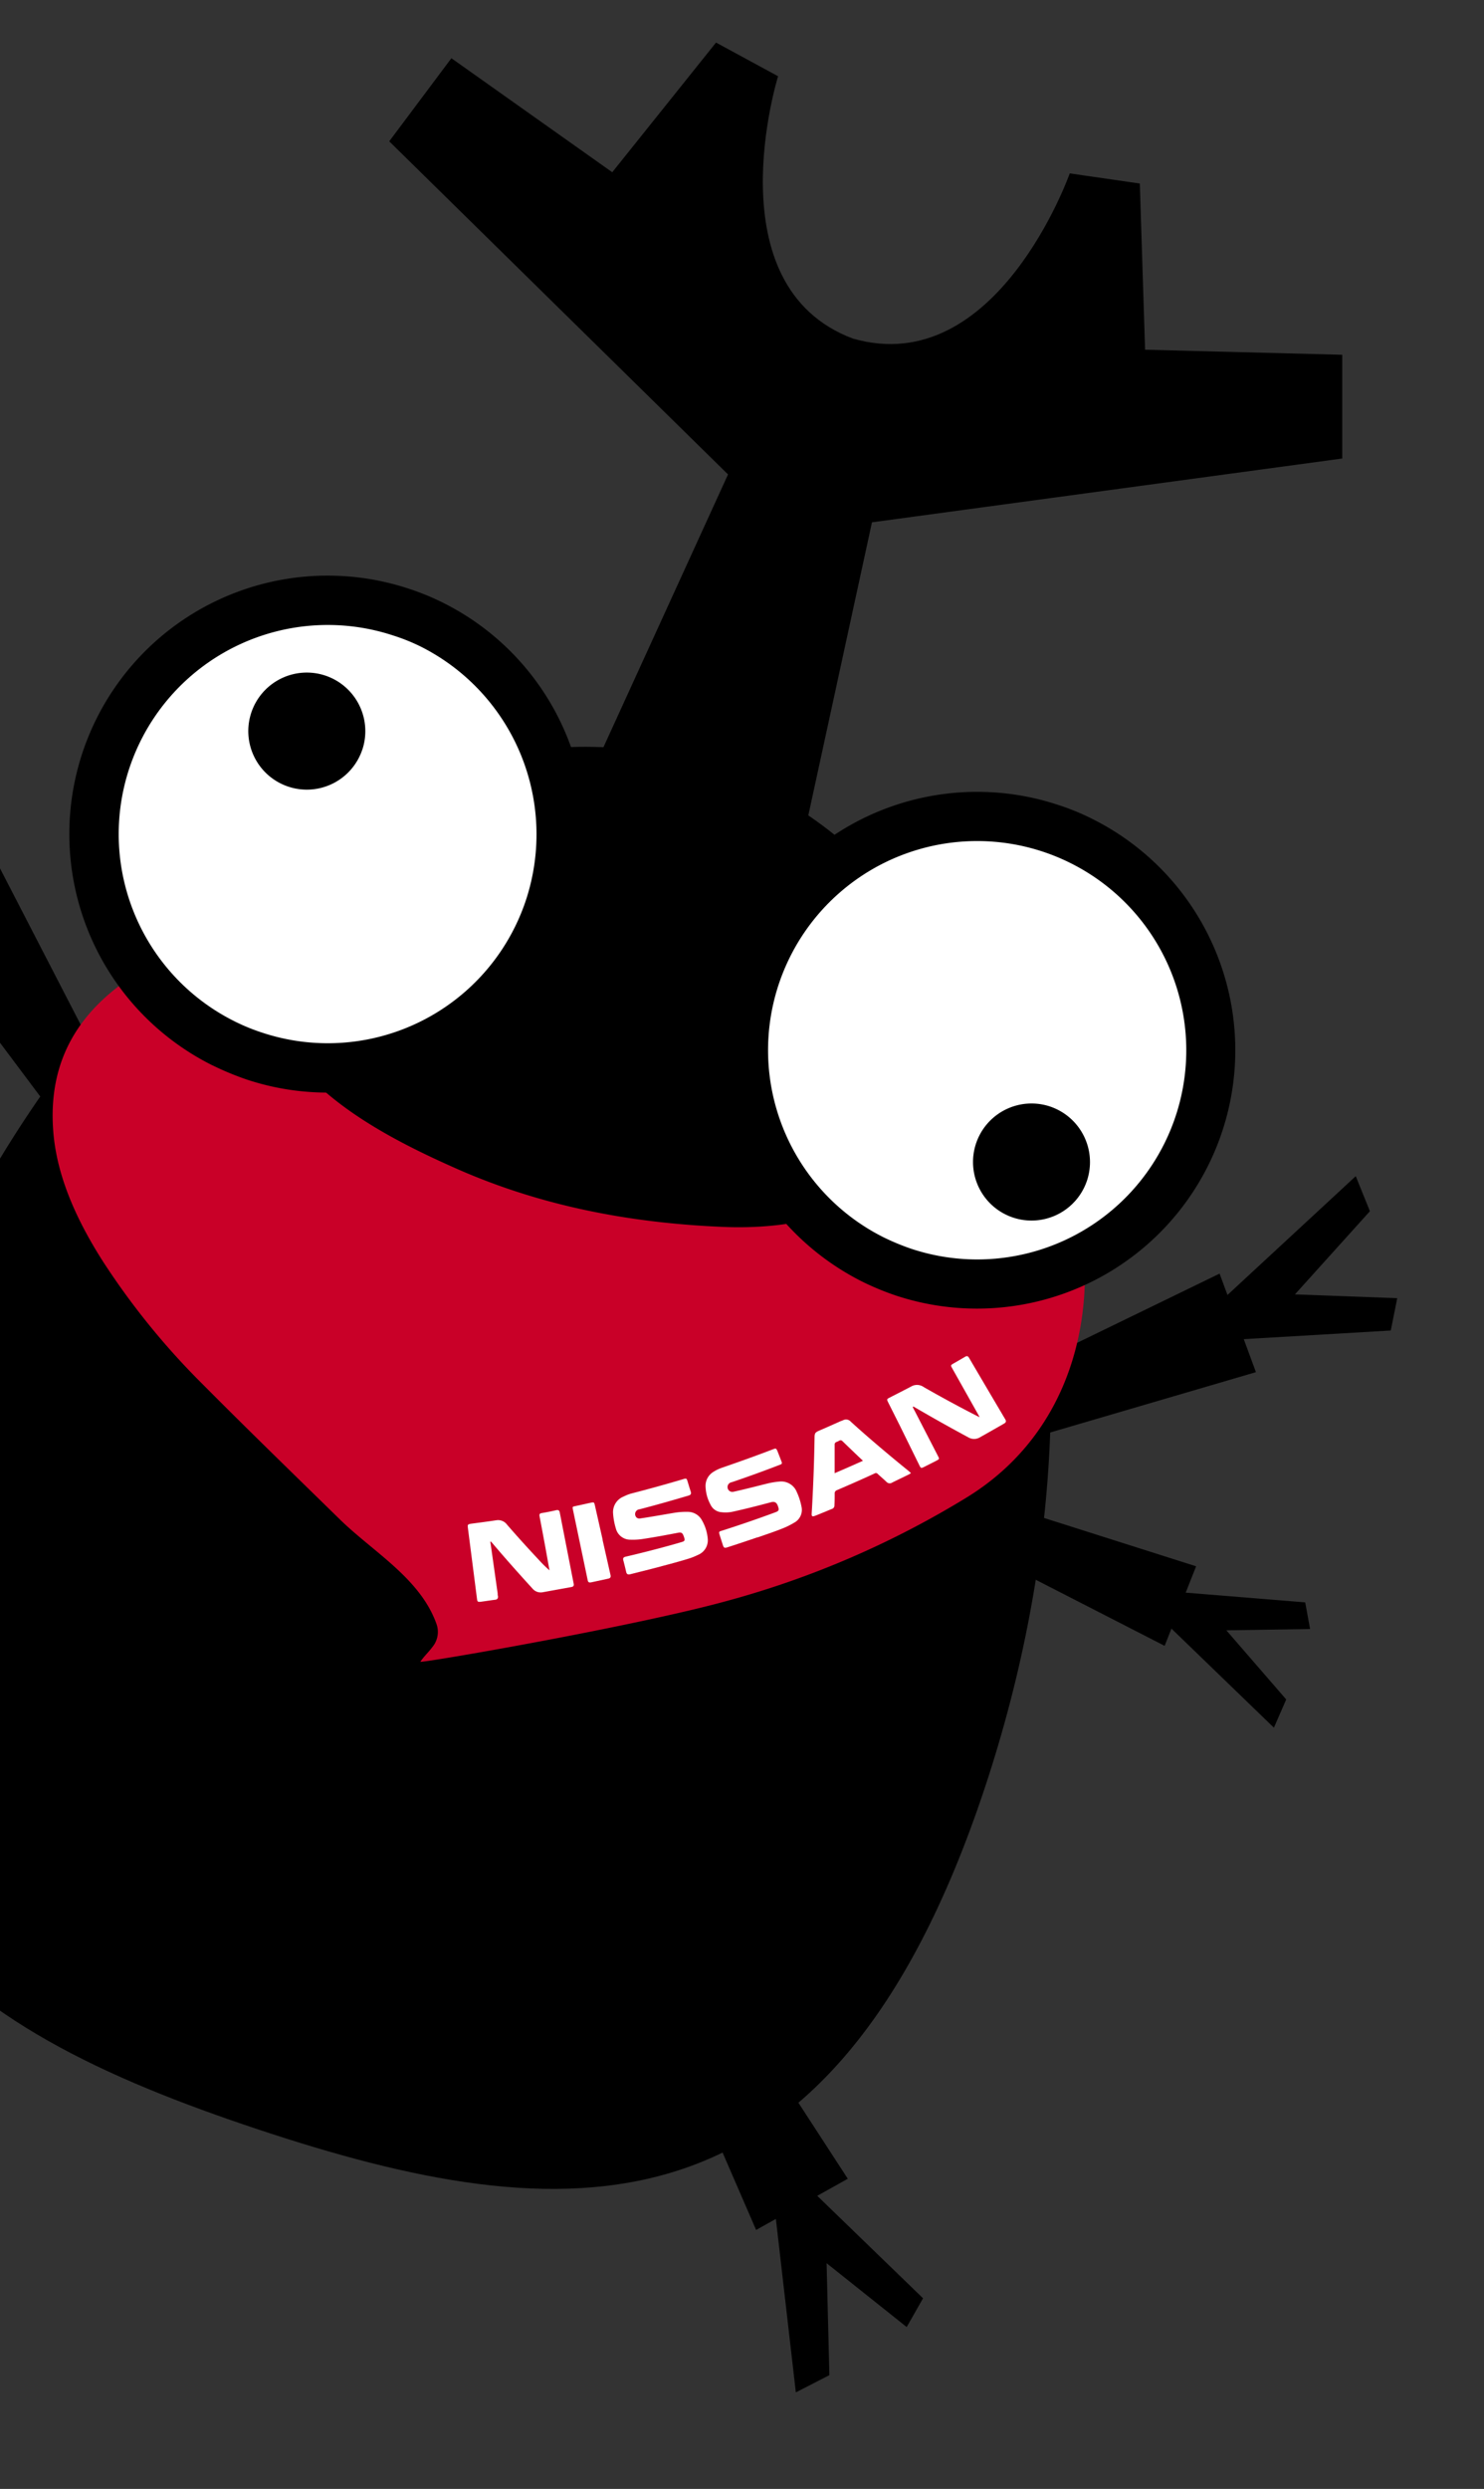
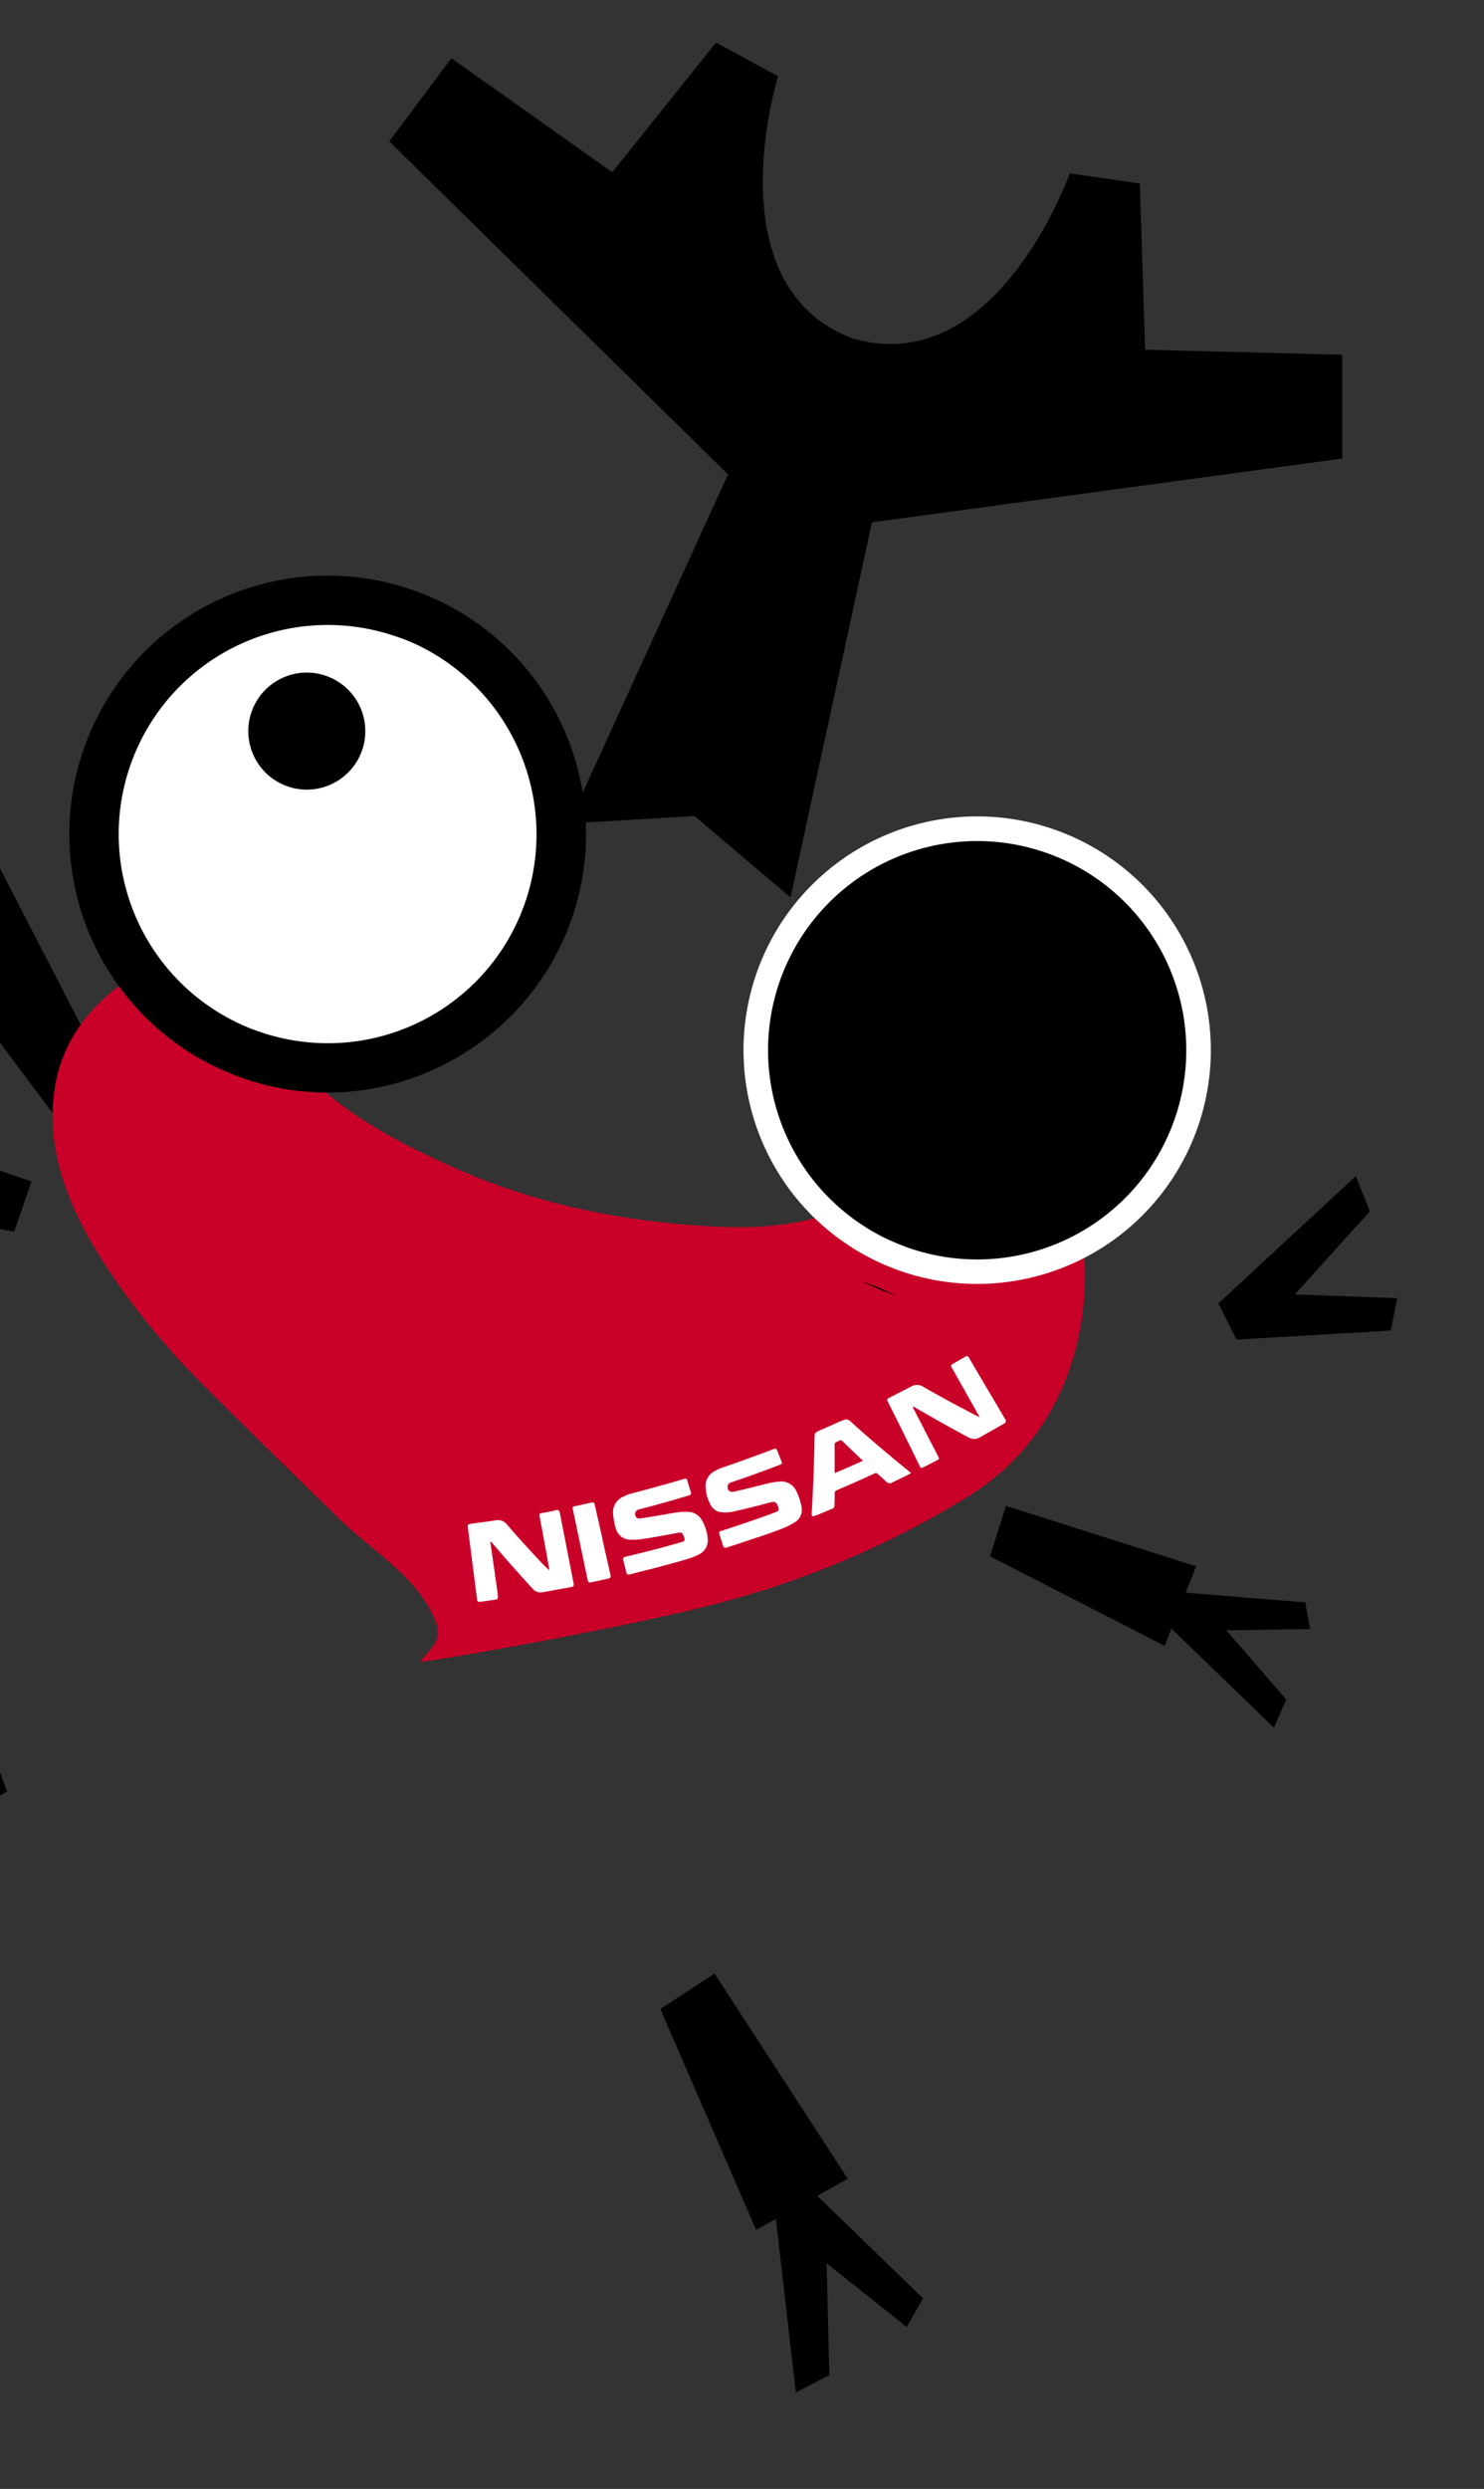
<svg xmlns="http://www.w3.org/2000/svg" id="圖層_1" data-name="圖層 1" viewBox="0 0 337.64 566">
  <rect x="0" y="0" width="337.64" height="566" fill="#333333" stroke="none" />
  <defs>
    <style>.cls-1{fill:none;}.cls-2{clip-path:url(#clip-path);}.cls-3{fill:#c90028;}.cls-4{fill:#fff;}</style>
    <clipPath id="clip-path">
      <rect class="cls-1" y="-70.49" width="393.3" height="710.41" />
    </clipPath>
  </defs>
  <title>p05-deco</title>
  <g class="cls-2">
-     <path d="M224,406.76C189,512,128,507.29,58.59,484.2s-121-55.78-86-161S92.26,151.29,161.7,174.41,259,301.51,224,406.76" />
    <path d="M198.39,118.78l107-14.51V80.68l-44.86-1.15-1.2-37.79-15.94-2.31s-16.59,47-49.36,37.56c-31.88-12-17-59.65-17-59.65L162.91,9.68,139.3,39.17,102.7,13.24,88.56,32.14l77.08,75.75-36.27,79.39L158,185.56l21.86,18.5Z" />
    <polygon points="13.24 254.81 -20.11 210.26 -0.1 197.28 25.03 245.95 13.24 254.81" />
    <polygon points="-3.44 393.58 -55.65 412.8 -45.88 434.6 1.62 407.43 -3.44 393.58" />
    <polygon points="7.16 268.7 -35.64 253.77 -40.78 272.56 3.23 280.07 7.16 268.7" />
-     <polygon points="232.36 327.69 285.75 312.04 277.48 289.63 228.25 313.54 232.36 327.69" />
    <polyline points="281.33 304.63 316.43 302.57 317.9 295.22 294.62 294.36 311.68 275.44 308.46 267.47 277.2 296.41" />
    <polygon points="162.58 448.82 192.89 495.47 172.03 507.11 150.24 456.85 162.58 448.82" />
    <polyline points="184.72 498.17 210.01 522.65 206.29 529.19 188.07 514.67 188.7 540.13 181.07 544.05 176.2 501.76" />
    <polygon points="228.88 342.45 272.14 356.19 264.98 374.28 225.25 353.92 228.88 342.45" />
    <polyline points="268.38 362.07 296.96 364.4 298.07 370.45 279.02 370.75 292.64 386.47 289.84 392.89 264.86 368.75" />
    <path class="cls-3" d="M61.12,230.88C67.75,248.3,87.73,258.66,104.4,266c19.08,8.34,39.1,12.11,59.93,13,14.82.65,32.89-2.32,41.18-15.5,6.41-10.2,5.57-14,5.66-25.57,0-.08.22-.13.57-.33a12.06,12.06,0,0,1,2.15.83c4.31,2.72,8.7,5.39,12.8,8.24a38.6,38.6,0,0,1,10.58,11.09,56.63,56.63,0,0,1,9.36,26.66c1.57,20.72-5.64,43-26.34,55.9A209.3,209.3,0,0,1,165.64,364c-20.41,5.67-67.56,13.9-70,13.91.73-1.16,1.9-2.21,2.75-3.38a5.36,5.36,0,0,0,.9-5.28C95.58,358.93,85,353,77.37,345.57c-10.48-10.25-21-20.45-31.32-30.84a168.5,168.5,0,0,1-22.71-28c-6.18-9.71-10.44-19.5-11.22-29.41-.94-12,2.62-22.79,13-31.53,7.55-6.38,17.57-10.73,29.24-13.7,2.12-.54,4.3-1,6.48-1.46a13.07,13.07,0,0,1,1.81-.06c-.13.84-.25,1.57-.36,2.3l.21-.11c-.37.17-1,.29-1.06.54a22.17,22.17,0,0,0-.27,17.56" />
    <path class="cls-4" d="M272.76,255.62a53.16,53.16,0,1,1-33.64-67.24,53.14,53.14,0,0,1,33.64,67.24" />
-     <path d="M196.13,291.43a59,59,0,0,1-29.56-71.15,58.74,58.74,0,0,1,74.32-37.19,54,54,0,0,1,7.65,3.15A58.77,58.77,0,0,1,203.78,294.6a62.23,62.23,0,0,1-7.65-3.17m47.41-95.17a47.57,47.57,0,1,0-42.44,85.15,53.84,53.84,0,0,0,6.22,2.57,47.57,47.57,0,0,0,36.22-87.72" />
+     <path d="M196.13,291.43A58.77,58.77,0,0,1,203.78,294.6a62.23,62.23,0,0,1-7.65-3.17m47.41-95.17a47.57,47.57,0,1,0-42.44,85.15,53.84,53.84,0,0,0,6.22,2.57,47.57,47.57,0,0,0,36.22-87.72" />
    <path d="M247.33,268.43a13.31,13.31,0,1,1-8.45-16.81,13.34,13.34,0,0,1,8.45,16.81" />
    <path class="cls-4" d="M125,206.44a53.17,53.17,0,1,1-33.65-67.22A53.19,53.19,0,0,1,125,206.44" />
    <path d="M48.31,242.26A58.77,58.77,0,0,1,93.08,133.9a57.06,57.06,0,0,1,7.66,3.14,58.73,58.73,0,0,1,.1,105.14A58.32,58.32,0,0,1,56,245.45a66.52,66.52,0,0,1-7.67-3.19m47.46-95.19a43.9,43.9,0,0,0-6.23-2.52,47.56,47.56,0,0,0-36.23,87.69,44.94,44.94,0,0,0,6.19,2.55,47.49,47.49,0,0,0,60.15-30.12,47.77,47.77,0,0,0-23.88-57.6" />
    <path d="M82.43,170.47A13.31,13.31,0,1,1,74,153.63a13.33,13.33,0,0,1,8.44,16.84" />
    <path class="cls-4" d="M111.57,350.62c0,.18.05.35.07.53l1.59,11.22c0,.21,0,.43.08.65,0,.45-.12.71-.65.78-1.09.13-2.17.31-3.25.45-.69.08-.8,0-.88-.62l-2.07-16.12c-.1-.8-.06-.86.71-1,1.92-.25,3.84-.5,5.75-.79a2.53,2.53,0,0,1,2.44,1c2.37,2.74,4.82,5.43,7.32,8.1a28.17,28.17,0,0,0,2.34,2.29c-.33-1.85-.66-3.71-1-5.57q-.62-3.36-1.26-6.72c-.08-.43,0-.65.49-.73q1.67-.28,3.3-.66c.49-.1.72.05.81.53q1.58,8.08,3.16,16.17c.08.41,0,.67-.49.77l-6.5,1.18a2.43,2.43,0,0,1-2.4-.85c-3.11-3.4-6.15-6.82-9.1-10.3l-.33-.36-.12,0" />
    <path class="cls-4" d="M207.67,320c.17.33.34.67.52,1l5.22,10.12c.34.66.32.7-.39,1.07l-2.76,1.4c-.67.33-.75.31-1.06-.31l-4.43-9-2.7-5.38c-.33-.67-.33-.73.32-1.06,1.69-.87,3.38-1.72,5.06-2.61a2.62,2.62,0,0,1,2.71.2q5.7,3.26,11.6,6.3l1.12.56c-.13-.26-.18-.37-.24-.47q-3-5.34-6-10.67c-.37-.66-.36-.7.32-1.09.87-.5,1.74-1,2.59-1.5.42-.26.68-.21.93.23q4.11,7,8.25,14c.25.43.15.69-.29.95-1.83,1.05-3.67,2.1-5.51,3.13a2.55,2.55,0,0,1-2.61,0q-6.21-3.34-12.23-6.86l-.28-.16-.09.08" />
    <path class="cls-4" d="M150.33,356.23c-2.3.61-4.61,1.18-6.91,1.76-.57.14-.83,0-.95-.52-.21-.89-.42-1.78-.66-2.66-.12-.46.05-.69.52-.8q3.85-.9,7.66-1.91c1.73-.46,3.45-.93,5.16-1.44.61-.18.7-.37.53-.94a4.56,4.56,0,0,0-.18-.52c-.25-.63-.52-.77-1.22-.64-2.64.51-5.27,1-7.92,1.4a14.67,14.67,0,0,1-2.88.18,3.39,3.39,0,0,1-3.37-2.59,15.13,15.13,0,0,1-.63-3.52,3.81,3.81,0,0,1,2.4-3.7,9.5,9.5,0,0,1,1.79-.7q5.87-1.51,11.68-3.23c.86-.26.86-.25,1.13.63s.44,1.47.68,2.19c.16.49,0,.73-.48.88-3.71,1.1-7.43,2.16-11.18,3.13a1.09,1.09,0,0,0-.61,1.92,1,1,0,0,0,.76.16c2.61-.38,5.2-.86,7.81-1.29a16.32,16.32,0,0,1,3-.21,3.66,3.66,0,0,1,3.29,2,10,10,0,0,1,1.27,4.05,3.59,3.59,0,0,1-2.2,3.73,15,15,0,0,1-2.44.95c-2,.61-4,1.14-6,1.67" />
    <path class="cls-4" d="M172.3,349.61q-3.35,1.15-6.7,2.23c-.79.25-.92.19-1.16-.56s-.47-1.46-.7-2.2-.18-.79.56-1q6.07-1.94,12-4.13c.91-.33,1-.51.73-1.35s-.69-1.2-1.53-1c-3,.8-6,1.57-9,2.22a8.1,8.1,0,0,1-2.36.07,3,3,0,0,1-2.49-1.73,9.23,9.23,0,0,1-1.12-4.08,3.71,3.71,0,0,1,1.76-3.35,9.2,9.2,0,0,1,2.11-1c3.85-1.33,7.69-2.7,11.5-4.16.65-.24.7-.22,1,.45l.81,2.09c.3.77.3.78-.47,1.07q-5.34,2.06-10.76,3.89a1.11,1.11,0,0,0-.49,2,1.08,1.08,0,0,0,.85.18c2.58-.57,5.14-1.23,7.7-1.87a17.82,17.82,0,0,1,2.71-.45,3.82,3.82,0,0,1,4.05,2.4,14.37,14.37,0,0,1,1.07,3.37,3.3,3.3,0,0,1-1.71,3.59,17.62,17.62,0,0,1-2.76,1.35c-1.84.73-3.73,1.36-5.6,2" />
    <path class="cls-4" d="M207.27,335c-.23.14-.38.25-.55.33-1.24.62-2.49,1.2-3.73,1.82a1,1,0,0,1-1.29-.15c-.64-.62-1.34-1.2-2-1.82a.54.54,0,0,0-.7-.11c-2.88,1.34-5.79,2.6-8.71,3.86a.77.77,0,0,0-.38.57c0,.93,0,1.87-.06,2.81a.8.8,0,0,1-.56.83c-1.26.51-2.51,1.05-3.78,1.54-.71.28-.88.17-.83-.54q.51-8.64.65-17.22c0-1,.16-1.21,1.14-1.62,1.57-.67,3.13-1.37,4.69-2.07.22-.09.45-.16.67-.26a1.42,1.42,0,0,1,1.71.3c1.4,1.28,2.83,2.54,4.27,3.79,2.91,2.51,5.88,5,8.88,7.42.18.15.35.31.58.52m-17.33,0c2.18-.93,4.29-1.86,6.4-2.81-1.6-1.5-3.15-3-4.67-4.47-.31-.3-.61-.19-.91,0s-.87.2-.86.79c0,2.15,0,4.31,0,6.52" />
    <path class="cls-4" d="M137.09,350.16q.9,4,1.81,8c.11.47,0,.73-.52.84-1.3.27-2.59.56-3.88.84-.44.09-.69,0-.78-.46q-1.66-8-3.35-16c-.16-.74-.16-.74.58-.89l3.34-.73c.89-.19.89-.19,1.08.66.58,2.58,1.17,5.16,1.75,7.74h0" />
  </g>
</svg>